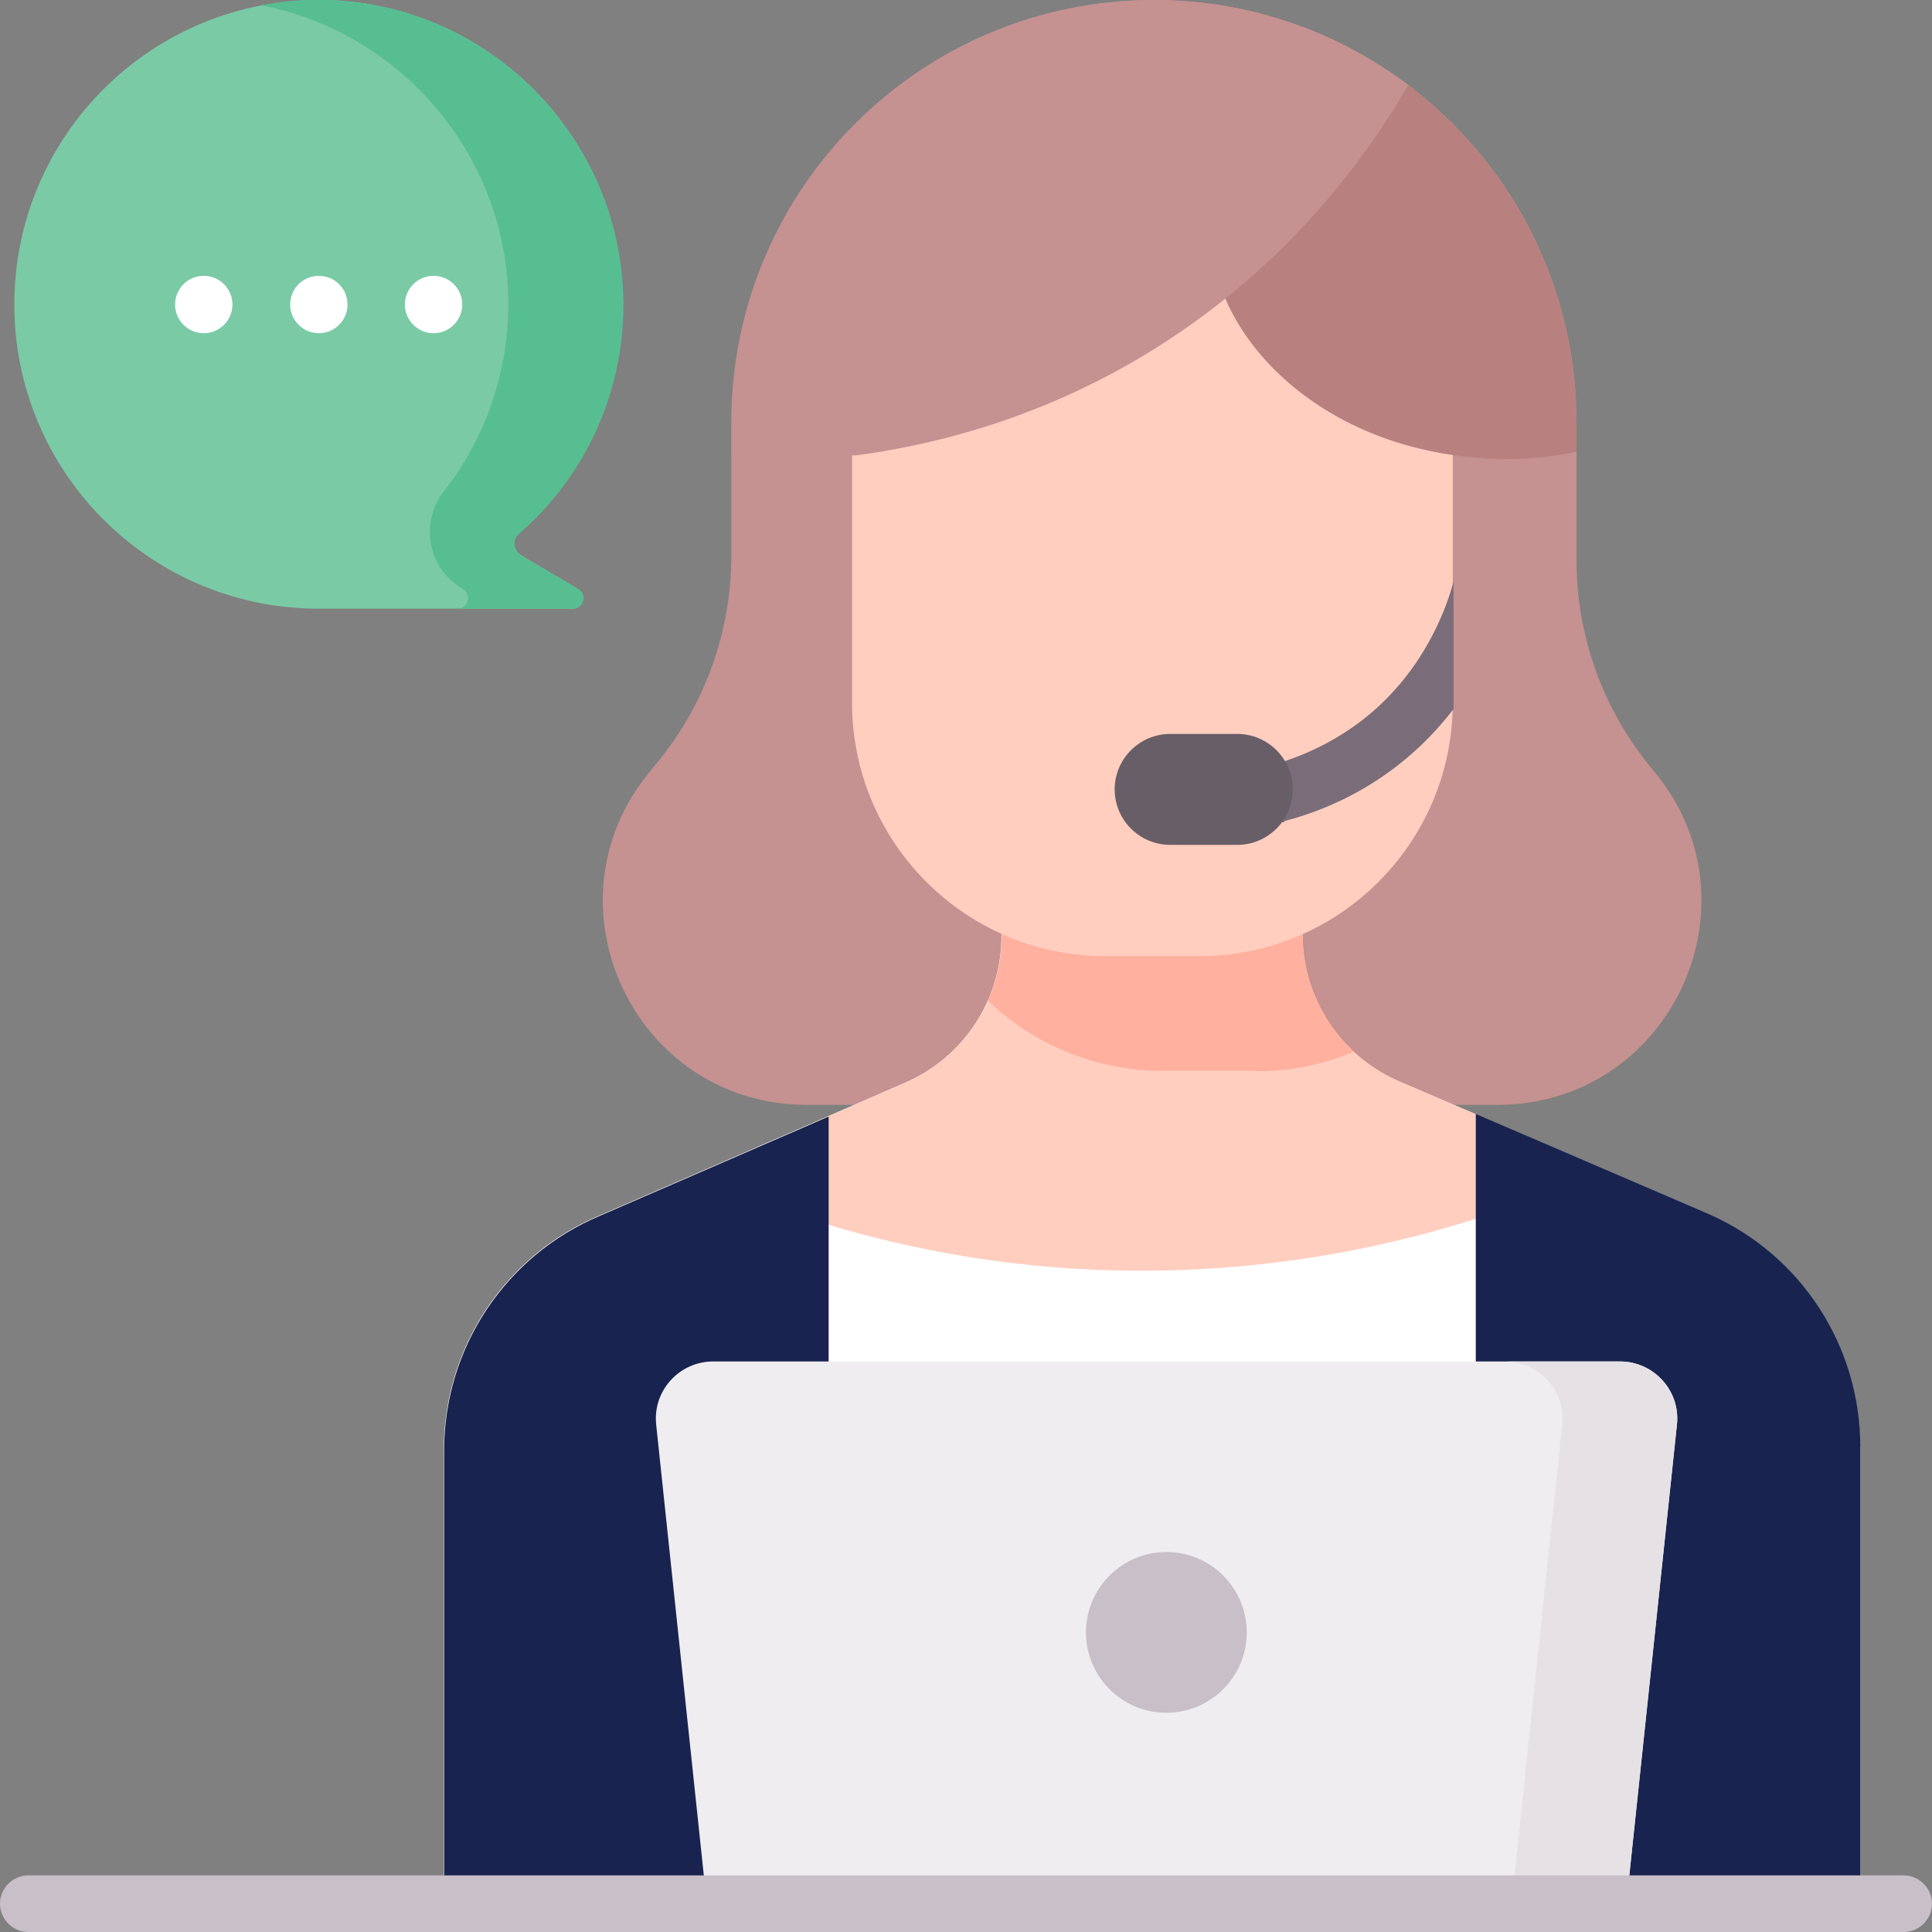
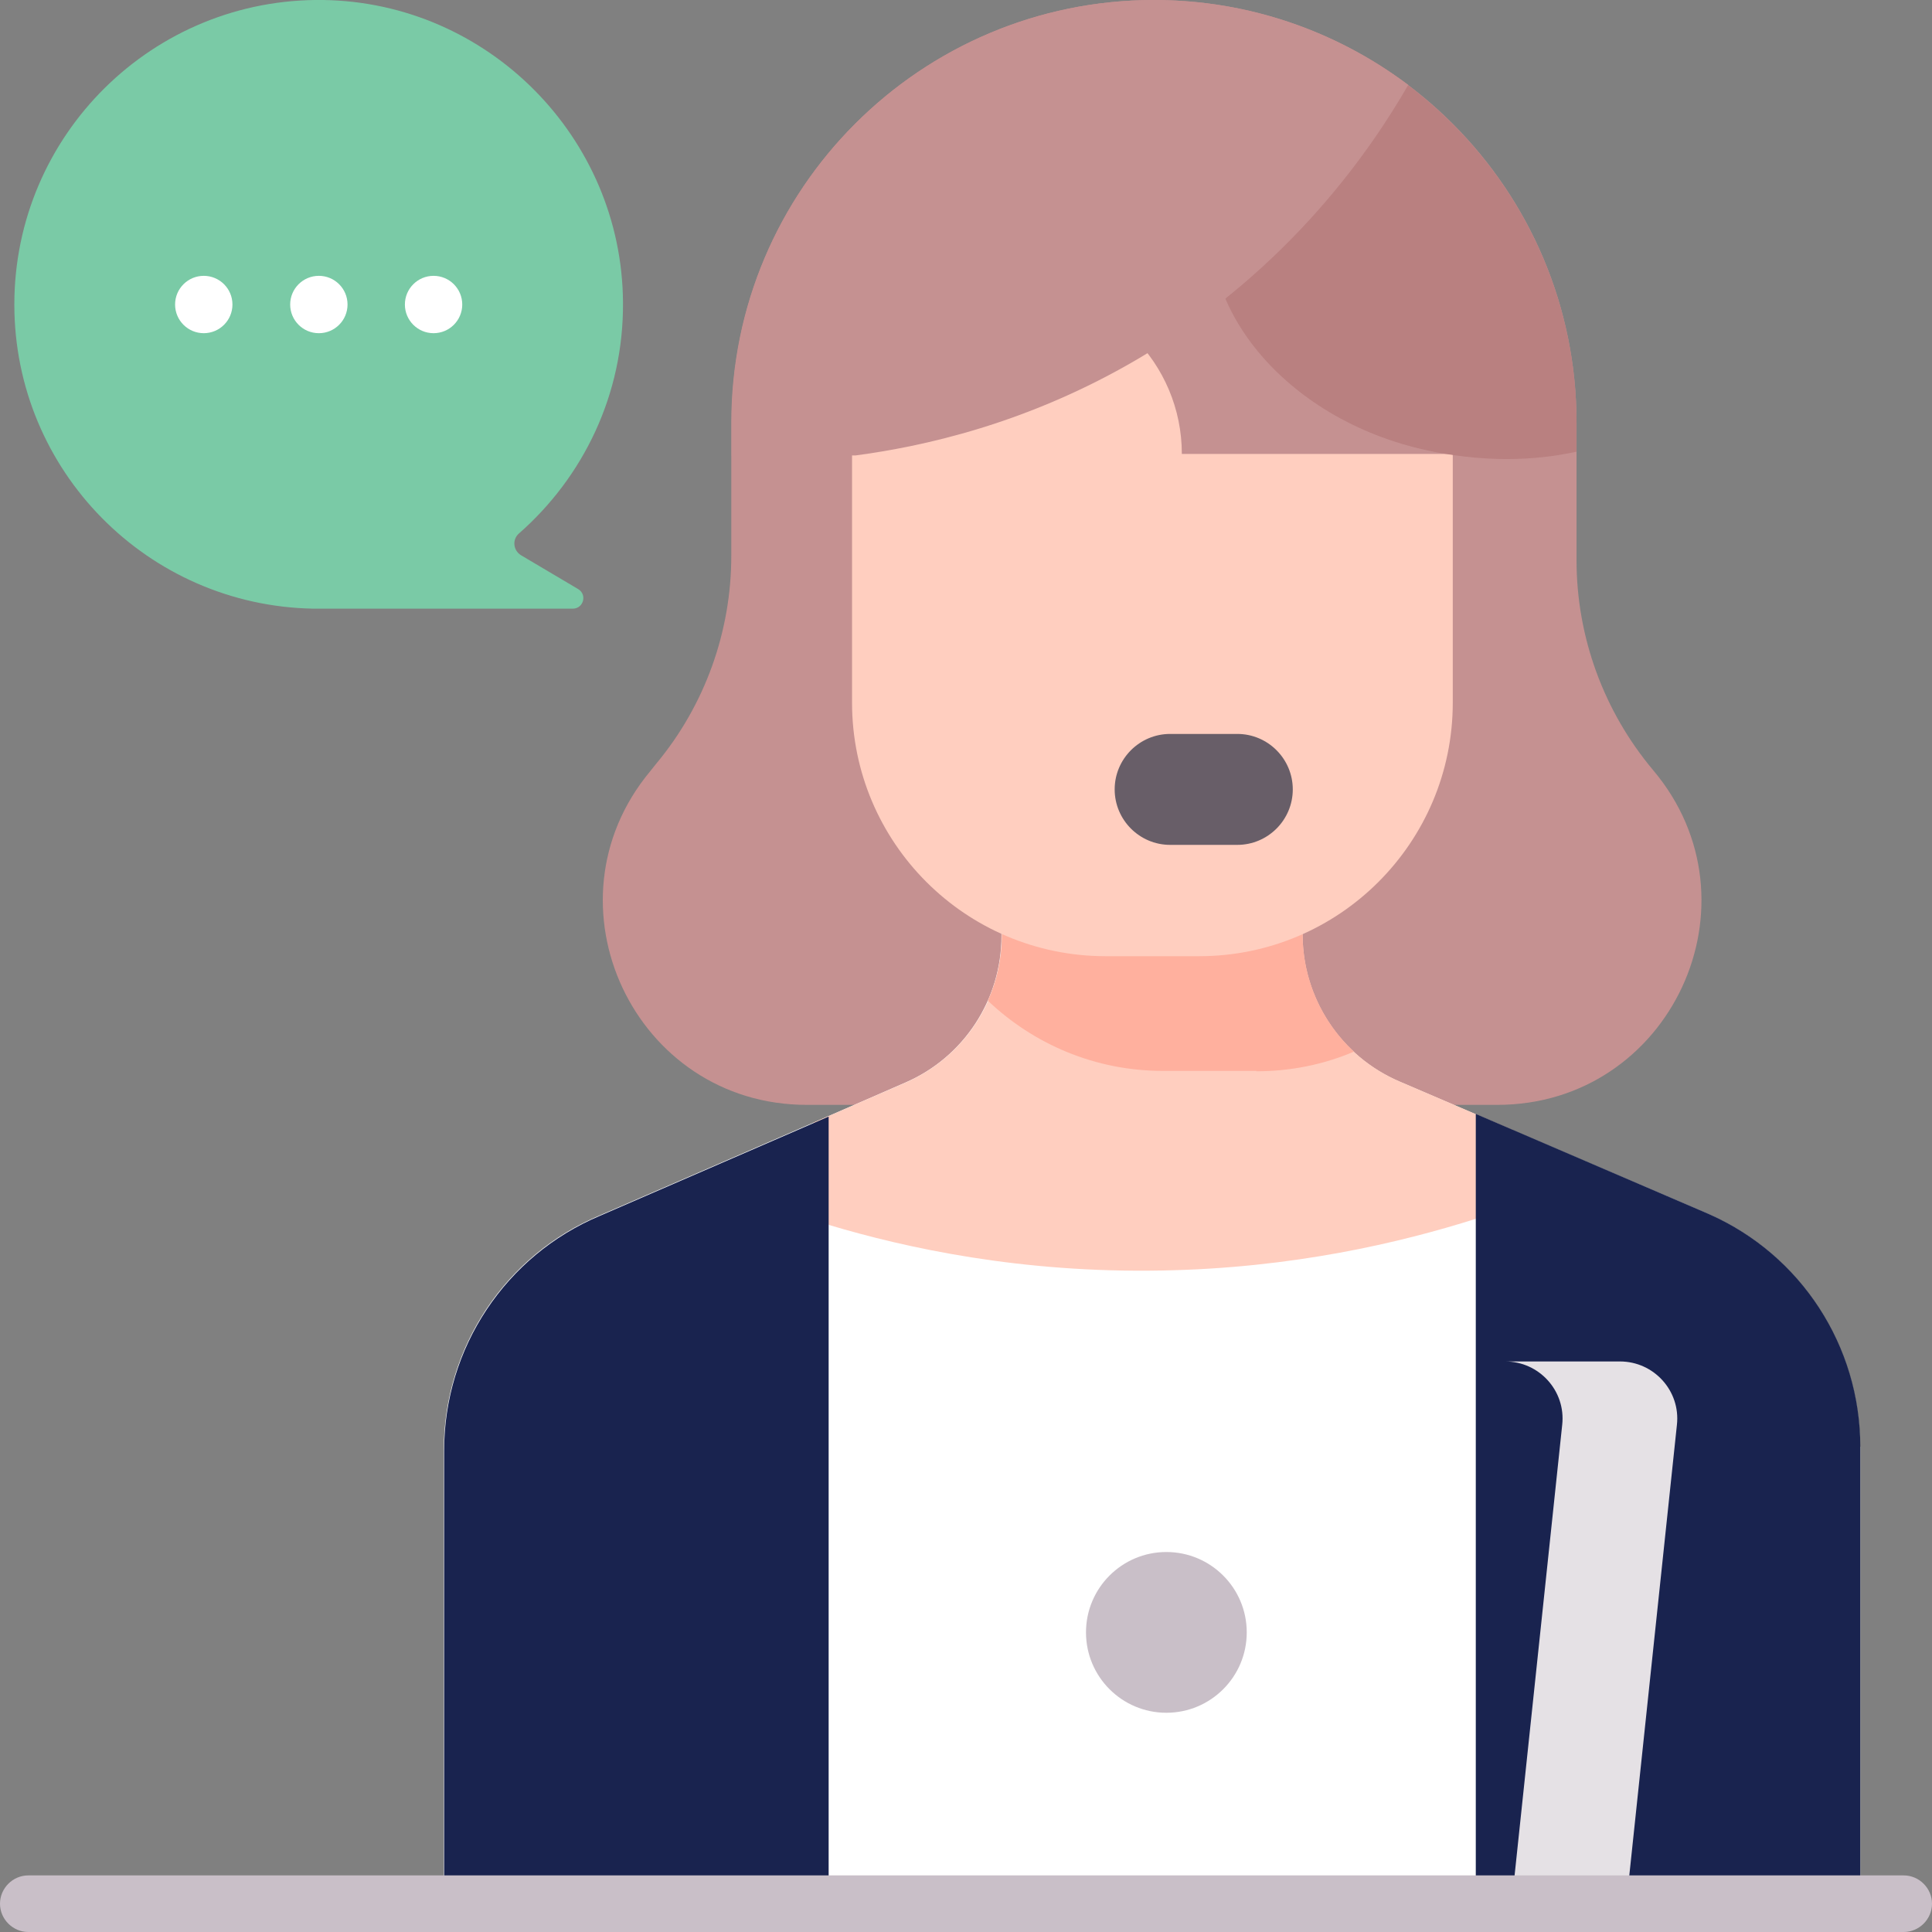
<svg xmlns="http://www.w3.org/2000/svg" version="1.1" viewBox="0 0 512 512">
  <rect x="0" y="0" width="512" height="512" fill="#808080" stroke="none" />
  <defs>
    <style>
      .cls-1 {
        fill: #ffb09e;
      }

      .cls-2 {
        fill: #c59191;
      }

      .cls-3 {
        fill: #7acaa6;
      }

      .cls-4 {
        fill: #fff;
      }

      .cls-5 {
        fill: #c9bfc8;
      }

      .cls-6 {
        fill: #efedef;
      }

      .cls-7 {
        fill: #7a6d79;
      }

      .cls-8 {
        fill: #19234f;
      }

      .cls-9 {
        fill: #685e68;
      }

      .cls-10 {
        fill: #e5e1e5;
      }

      .cls-11 {
        fill: #57be92;
      }

      .cls-12 {
        fill: #b98080;
      }

      .cls-13 {
        fill: #ffcebf;
      }
    </style>
  </defs>
  <g>
    <g id="Capa_1">
      <g>
        <path class="cls-3" d="M3.8,80.7C3.8,35.7,40.6-.6,85.6,0c43.7.6,79.2,36.4,79.5,80.1.2,24.5-10.6,46.4-27.6,61.3-1.8,1.6-1.5,4.4.5,5.7l15.2,9c2.5,1.5,1.4,5.2-1.4,5.2h-68.8C39.1,160.5,3.8,124.7,3.8,80.7h0Z" />
-         <path class="cls-11" d="M153.2,156.1l-15.2-9c-2-1.2-2.3-4.1-.5-5.6,17.3-15,28.1-37.3,27.7-62.1C164.4,36.5,129.7,1.3,86.9,0c-6.1-.2-12,.3-17.7,1.4,37,7.1,65.3,39.8,65.5,78.7.1,18.8-6.2,36.2-17,50-6.5,8.3-4.4,20.4,4.7,25.8l.3.2c2.4,1.4,1.4,5.1-1.3,5.2h30.4c2.9,0,3.9-3.8,1.4-5.2h0Z" />
        <g>
          <g>
            <path class="cls-2" d="M396.8,292.8h-183c-45.7,0-70.7-53.3-41.5-88.4l1.6-2c12.9-15.5,19.9-35,19.9-55.1v-35.3C193.8,50.1,244,0,305.8,0s112,50.1,112,112v36.5c0,20.3,7.2,40,20.3,55.6,29.6,35.1,4.6,88.7-41.3,88.7Z" />
            <path class="cls-4" d="M493,383.4v121H117.6v-120.1c0-27.2,16.3-51.7,41.3-62.2l60.6-26.3,20.4-8.9c15.5-6.7,25.5-22,25.5-38.9v-7.8h79.7v7.4c0,16.9,10.1,32.3,25.7,39l81.9,35.1c24.4,10.8,40.2,35,40.2,61.7h0Z" />
            <path class="cls-13" d="M219.6,324.6c20.7,6.2,51.1,12.8,88.2,12.1,34.8-.6,63.4-7.4,83.3-13.7l9.9-23.5-30.1-12.9c-15.6-6.7-25.7-22-25.7-39v-7.4h-79.7v7.8c0,16.9-10,32.1-25.5,38.9l-24.4,10.6,4,27.1Z" />
            <g>
              <path class="cls-8" d="M452.8,321.7l-61.7-26.5h0v209.2h101.9v-121c0-26.7-15.7-50.9-40.2-61.7h0Z" />
              <path class="cls-8" d="M219.6,295.8v208.6h-101.9v-120c0-27.2,16.3-51.7,41.3-62.2l60.6-26.3Z" />
            </g>
          </g>
          <g>
            <path class="cls-1" d="M332.9,283.9c9.2,0,17.9-1.8,25.9-5.2-8.5-7.9-13.6-19.1-13.6-31.2v-7.4h-79.7v7.8c0,6.1-1.3,12-3.7,17.3,12.1,11.5,28.4,18.6,46.4,18.6h24.8Z" />
-             <path class="cls-13" d="M385,120.3v65.9c0,37.1-30.1,67.2-67.2,67.2h-24.8c-37.1,0-67.2-30.1-67.2-67.2v-65.9c0-24.2,19.6-43.7,43.7-43.7h71.8c24.2,0,43.7,19.6,43.7,43.7h0Z" />
-             <path class="cls-7" d="M385,154.6c0,0,0,.2,0,.3-2.4,8.4-8.8,24.3-24.2,36.1-7.2,5.5-15.4,9.5-24.3,11.9-4.1,1.1-6.5,5.2-5.4,9.3.9,3.4,4,5.7,7.4,5.7s1.3,0,1.9-.3c11-2.9,21-7.8,29.8-14.6,6.1-4.7,11-9.9,15-15.1,0-.6,0-1.2,0-1.8v-31.6h0Z" />
+             <path class="cls-13" d="M385,120.3v65.9c0,37.1-30.1,67.2-67.2,67.2h-24.8c-37.1,0-67.2-30.1-67.2-67.2v-65.9c0-24.2,19.6-43.7,43.7-43.7c24.2,0,43.7,19.6,43.7,43.7h0Z" />
            <path class="cls-9" d="M327.9,223.9h-17.8c-8.1,0-14.7-6.6-14.7-14.7s6.6-14.7,14.7-14.7h17.8c8.1,0,14.7,6.6,14.7,14.7,0,8.1-6.6,14.7-14.7,14.7Z" />
            <g>
              <path class="cls-12" d="M321.2,59.1c1.7-21.5,22.3-35.8,42.1-43.2,32.6,19.6,54.5,55.3,54.5,96.1v7.7c-1.8.4-3.6.7-5.4,1-10.9,1.6-20.1.9-26.5,0-40.8-5.4-66.8-35.5-64.7-61.5Z" />
              <path class="cls-2" d="M305.8,0c25.3,0,48.6,8.4,67.4,22.5-9.4,16.3-30.8,48.4-71.1,72.3-29.9,17.7-58.1,23.6-75.4,25.9h-32.8v-8.7C193.8,50.1,244,0,305.8,0Z" />
            </g>
          </g>
        </g>
-         <path class="cls-6" d="M431,504.4h-243.7l-13.4-126.8c-1-9,6.1-16.8,15.1-16.8h240.3c9,0,16.1,7.8,15.1,16.8l-13.4,126.8Z" />
        <path class="cls-10" d="M429.3,360.8h-30.4c9,0,16.1,7.8,15.1,16.8l-13.4,126.8h30.4l13.4-126.8c1-9-6.1-16.8-15.1-16.8Z" />
        <path class="cls-5" d="M504.5,512H7.5c-4.1,0-7.5-3.4-7.5-7.5s3.4-7.5,7.5-7.5h497c4.1,0,7.5,3.4,7.5,7.5s-3.4,7.5-7.5,7.5Z" />
        <circle class="cls-5" cx="309.1" cy="432.6" r="21.3" />
        <g>
          <circle class="cls-4" cx="54" cy="80.7" r="7.6" />
          <circle class="cls-4" cx="84.5" cy="80.7" r="7.6" />
          <circle class="cls-4" cx="114.9" cy="80.7" r="7.6" />
        </g>
      </g>
    </g>
  </g>
</svg>